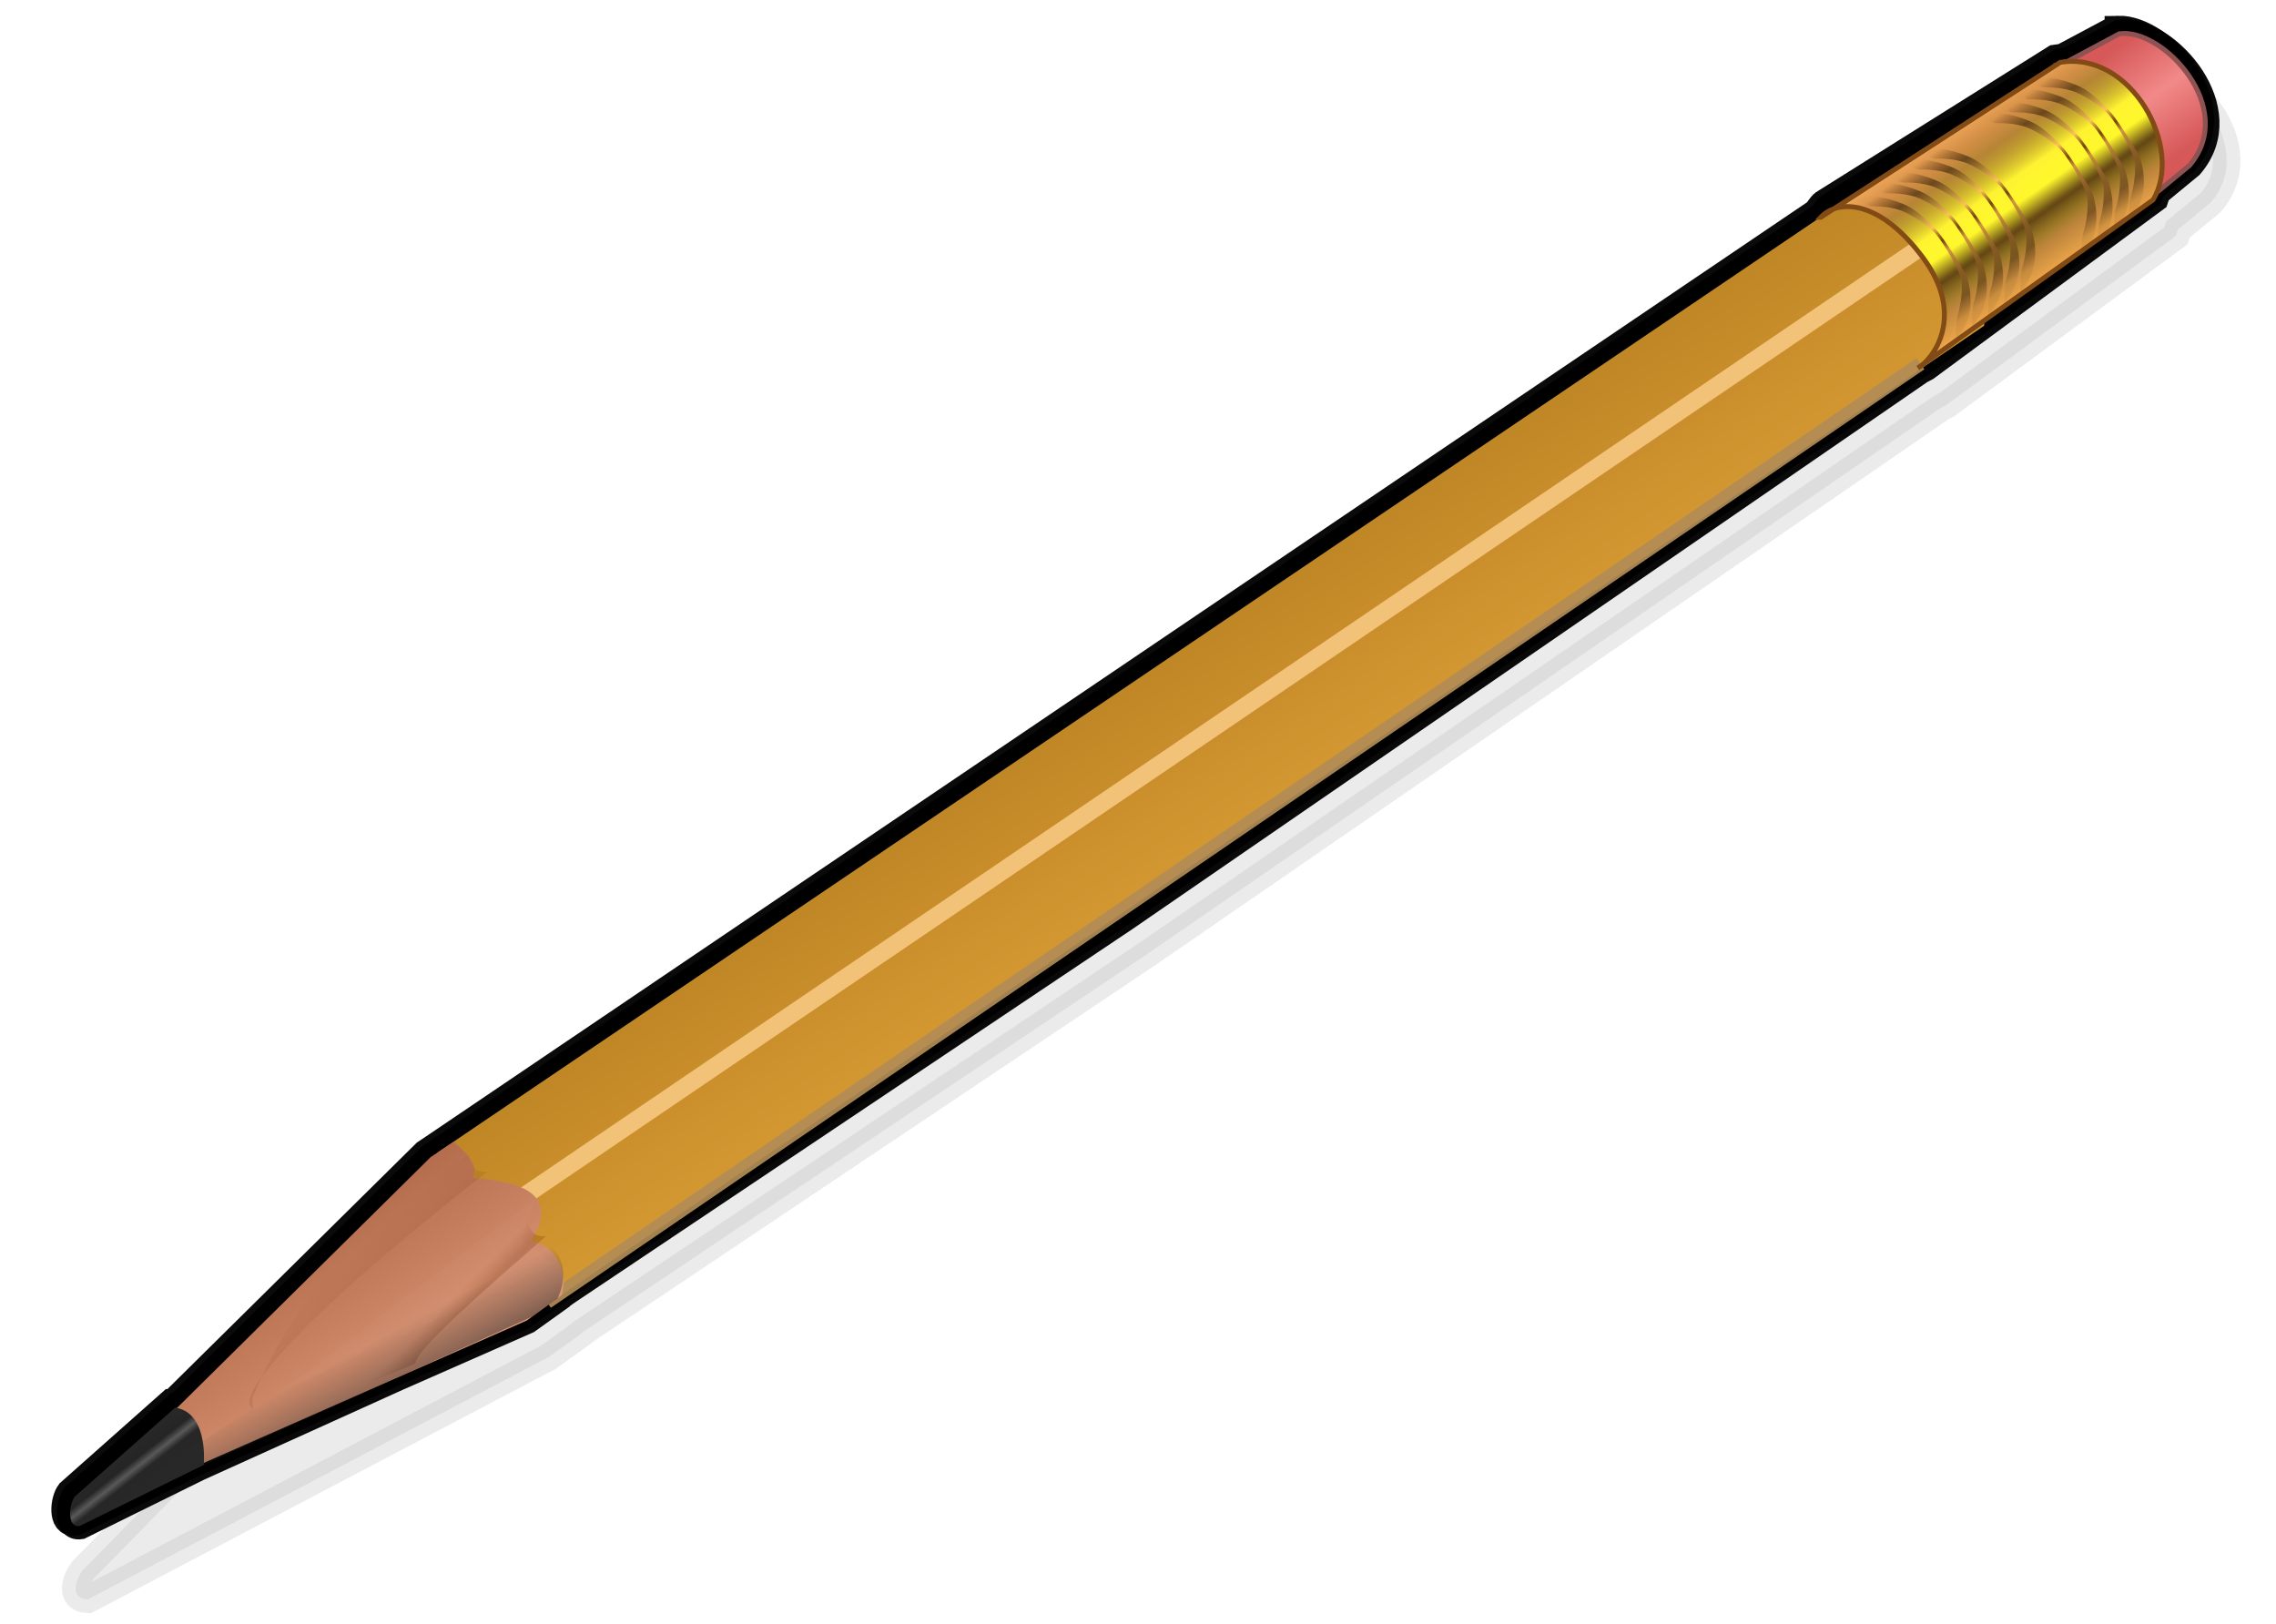
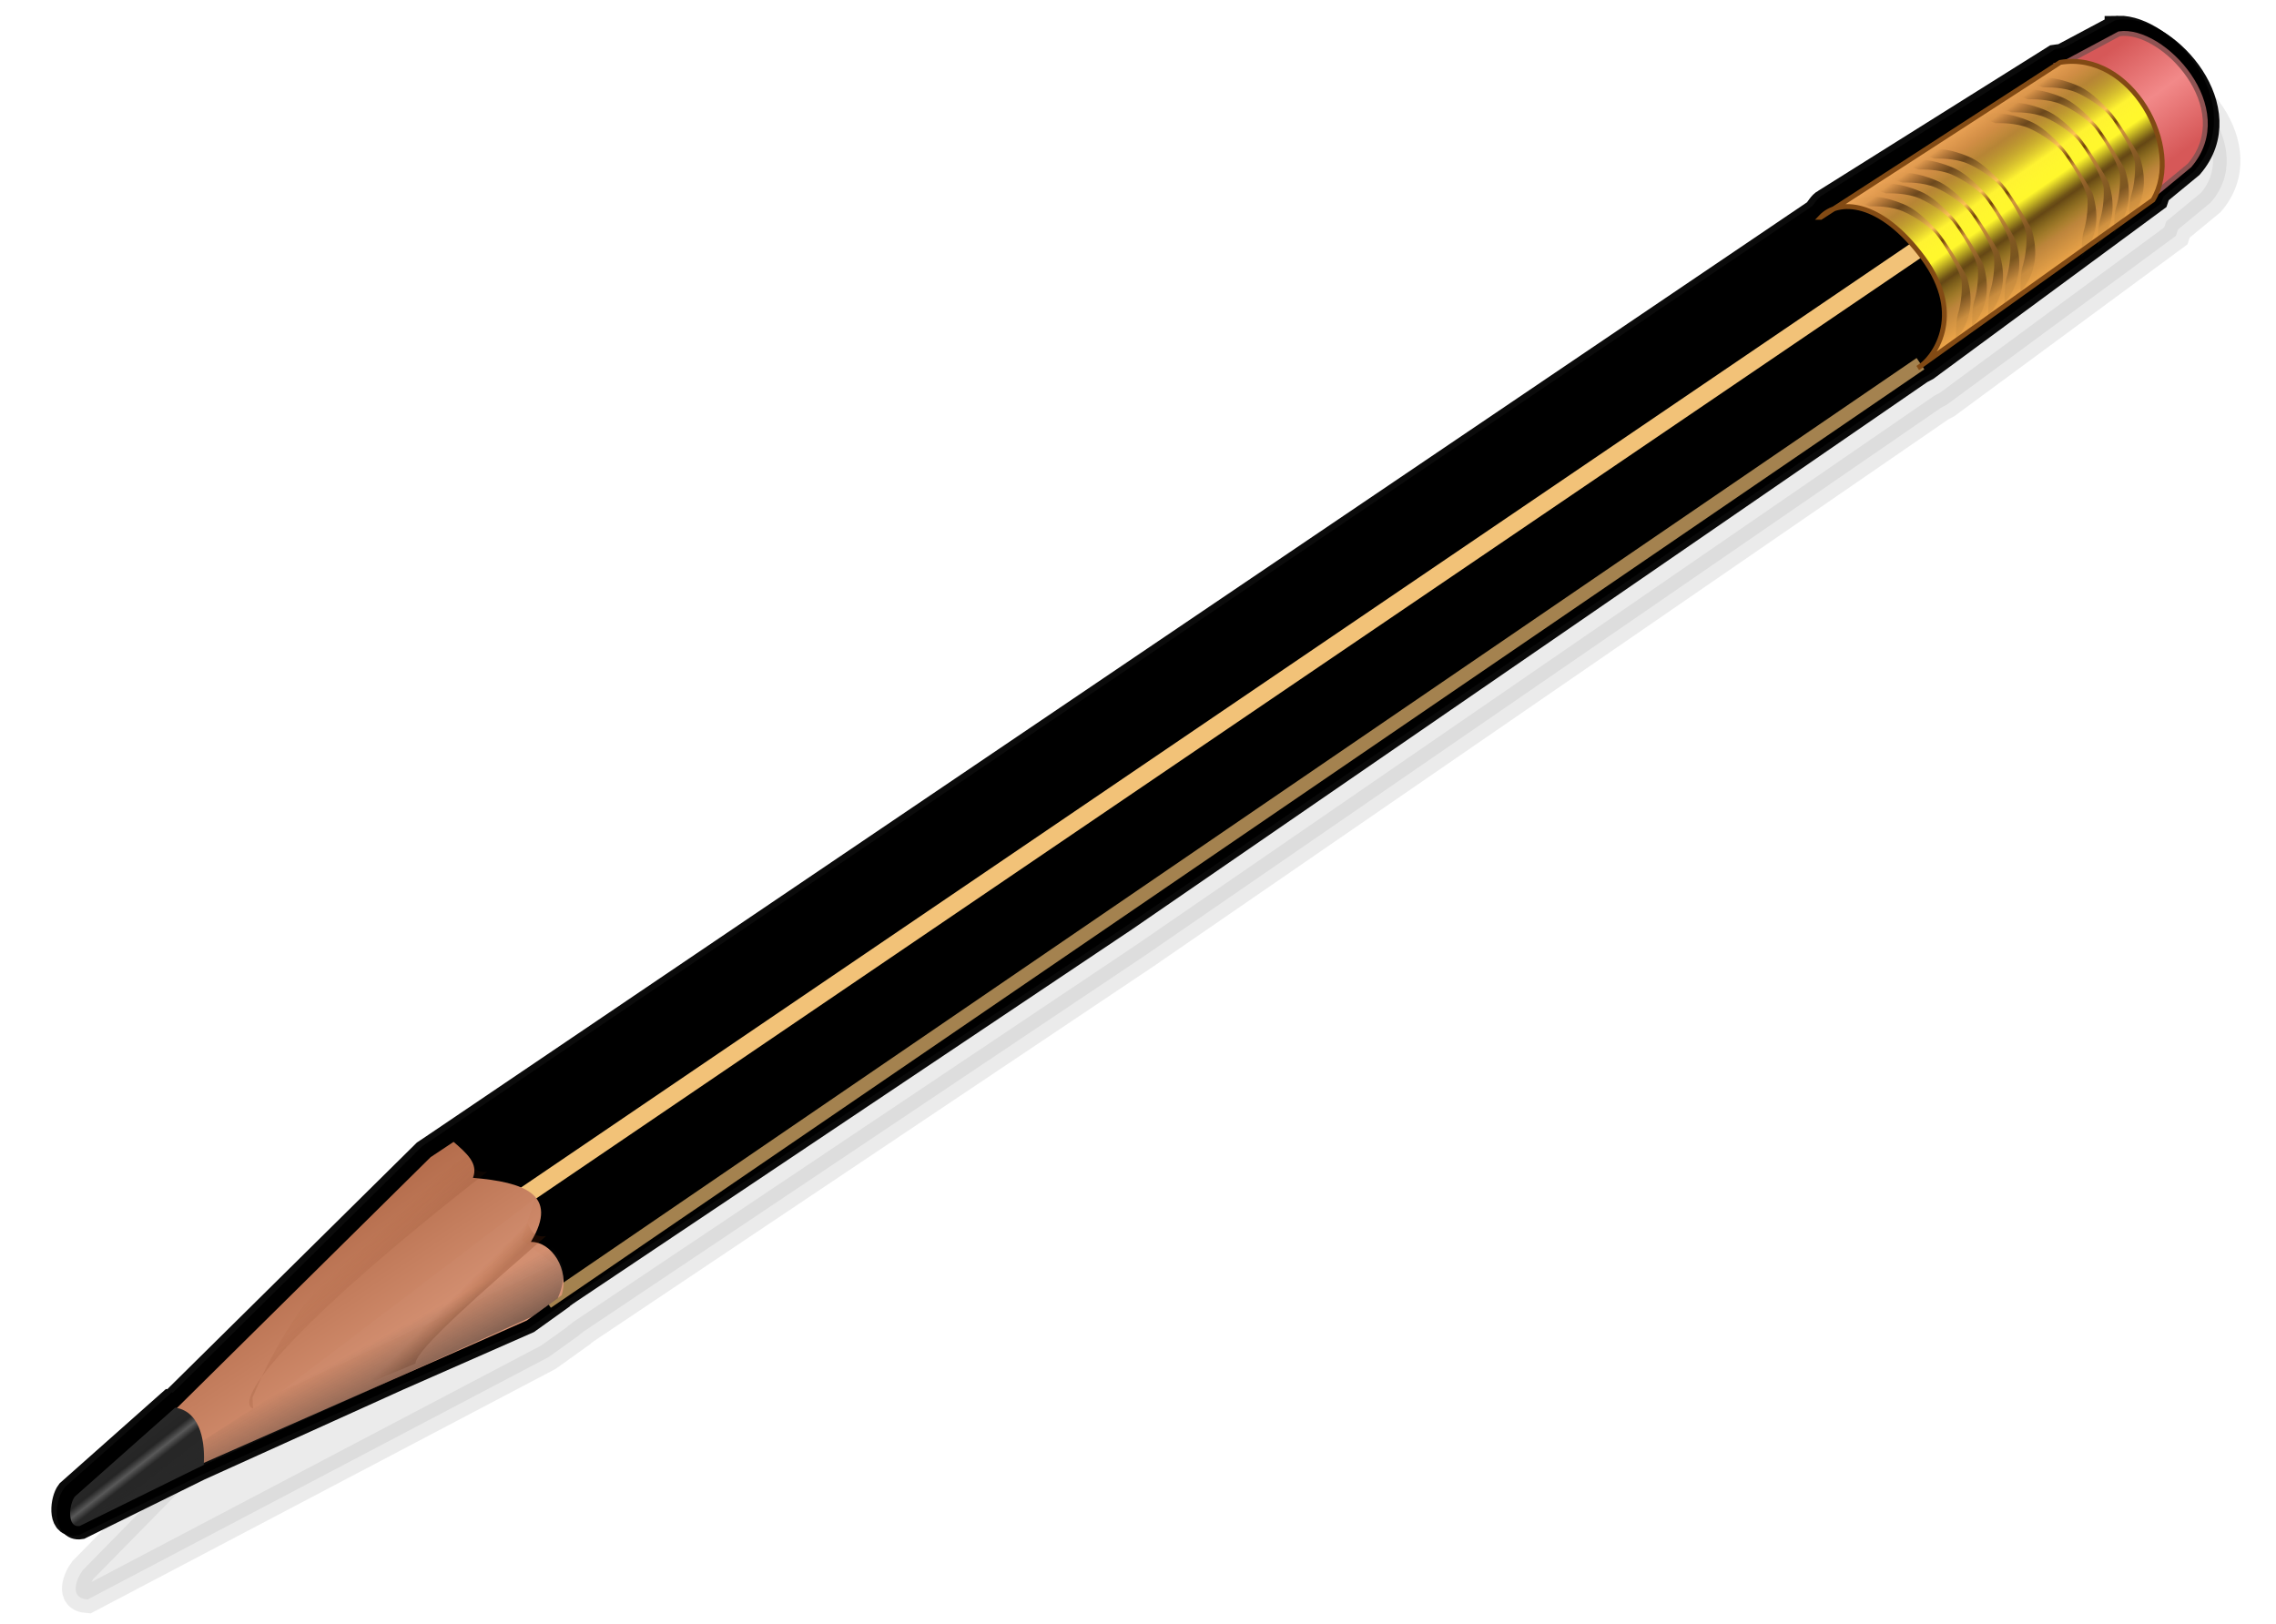
<svg xmlns="http://www.w3.org/2000/svg" xmlns:xlink="http://www.w3.org/1999/xlink" id="svg2" viewBox="0 0 464.71 331.63" version="1.0">
  <defs id="defs4">
    <linearGradient id="linearGradient3653">
      <stop id="stop3655" stop-color="#5d3715" stop-opacity=".012" offset="0" />
      <stop id="stop3681" stop-color="#5a3715" stop-opacity=".404" offset=".076" />
      <stop id="stop3657" stop-color="#573715" stop-opacity=".8" offset=".152" />
      <stop id="stop3659" stop-color="#ffc554" offset=".389" />
      <stop id="stop3661" stop-color="#592400" stop-opacity=".849" offset=".495" />
      <stop id="stop3663" stop-color="#c78240" stop-opacity=".835" offset=".566" />
      <stop id="stop3667" stop-color="#624117" stop-opacity=".688" offset=".881" />
      <stop id="stop3669" stop-color="#6a481c" stop-opacity=".098" offset="1" />
    </linearGradient>
    <linearGradient id="linearGradient3435">
      <stop id="stop3437" stop-color="#692908" offset="0" />
      <stop id="stop3439" stop-color="#8d370b" stop-opacity="0" offset="1" />
    </linearGradient>
    <filter id="filter3307">
      <feGaussianBlur id="feGaussianBlur3309" stdDeviation="0.681" />
    </filter>
    <filter id="filter3315">
      <feGaussianBlur id="feGaussianBlur3317" stdDeviation="1.363" />
    </filter>
    <filter id="filter3423">
      <feGaussianBlur id="feGaussianBlur3425" stdDeviation="1.53" />
    </filter>
    <filter id="filter3453">
      <feGaussianBlur id="feGaussianBlur3455" stdDeviation="0.222" />
    </filter>
    <linearGradient id="linearGradient3527" y2="232.93" gradientUnits="userSpaceOnUse" x2="549.87" y1="212.37" x1="534.93">
      <stop id="stop3523" stop-color="#d65858" offset="0" />
      <stop id="stop3529" stop-color="#f28989" offset=".5" />
      <stop id="stop3525" stop-color="#d65858" offset="1" />
    </linearGradient>
    <filter id="filter3539">
      <feGaussianBlur id="feGaussianBlur3541" stdDeviation="0.099" />
    </filter>
    <linearGradient id="linearGradient3615" y2="294.26" gradientUnits="userSpaceOnUse" x2="545.97" gradientTransform="translate(-17.734 -38.854)" y1="263.84" x1="524.95">
      <stop id="stop3594" stop-color="#efa75a" offset="0" />
      <stop id="stop3596" stop-color="#f5a753" stop-opacity=".769" offset=".132" />
      <stop id="stop3598" stop-color="#fff630" stop-opacity="0" offset=".52" />
      <stop id="stop3600" stop-color="#fff72c" stop-opacity="0" offset=".658" />
      <stop id="stop3602" stop-color="#e9a54d" stop-opacity=".676" offset=".823" />
      <stop id="stop3604" stop-color="#f7ac4b" offset="1" />
    </linearGradient>
    <linearGradient id="linearGradient3618" y2="294.26" gradientUnits="userSpaceOnUse" x2="545.97" gradientTransform="translate(-17.734 -38.854)" y1="263.84" x1="524.95">
      <stop id="stop3580" stop-color="#5d3715" offset="0" />
      <stop id="stop3582" stop-color="#573715" offset=".218" />
      <stop id="stop3584" stop-color="#fff630" offset=".423" />
      <stop id="stop3586" stop-color="#fff72c" offset=".55" />
      <stop id="stop3588" stop-color="#5a3b13" offset=".674" />
      <stop id="stop3590" stop-color="#6a481c" offset="1" />
    </linearGradient>
    <linearGradient id="linearGradient3629" y2="267.37" xlink:href="#linearGradient3653" gradientUnits="userSpaceOnUse" x2="506.13" gradientTransform="translate(-.402 -1.206)" y1="242.12" x1="488.67" />
    <linearGradient id="linearGradient3685" y2="267.37" xlink:href="#linearGradient3653" gradientUnits="userSpaceOnUse" x2="506.13" gradientTransform="translate(-3.719 1.449)" y1="242.12" x1="488.67" />
    <linearGradient id="linearGradient3691" y2="267.37" xlink:href="#linearGradient3653" gradientUnits="userSpaceOnUse" x2="506.13" gradientTransform="translate(6.221 -6.07)" y1="242.12" x1="488.67" />
    <linearGradient id="linearGradient3693" y2="267.37" xlink:href="#linearGradient3653" gradientUnits="userSpaceOnUse" x2="506.13" gradientTransform="translate(2.904 -3.414)" y1="242.12" x1="488.67" />
    <linearGradient id="linearGradient3703" y2="267.37" xlink:href="#linearGradient3653" gradientUnits="userSpaceOnUse" x2="506.13" gradientTransform="translate(21.965 -15.537)" y1="242.12" x1="488.67" />
    <linearGradient id="linearGradient3705" y2="267.37" xlink:href="#linearGradient3653" gradientUnits="userSpaceOnUse" x2="506.13" gradientTransform="translate(9.482 -8.299)" y1="242.12" x1="488.67" />
    <linearGradient id="linearGradient3707" y2="267.37" xlink:href="#linearGradient3653" gradientUnits="userSpaceOnUse" x2="506.13" gradientTransform="translate(28.588 -20.401)" y1="242.12" x1="488.67" />
    <linearGradient id="linearGradient3709" y2="267.37" xlink:href="#linearGradient3653" gradientUnits="userSpaceOnUse" x2="506.13" gradientTransform="translate(25.271 -17.746)" y1="242.12" x1="488.67" />
    <linearGradient id="linearGradient3713" y2="267.37" xlink:href="#linearGradient3653" gradientUnits="userSpaceOnUse" x2="506.13" gradientTransform="translate(31.658 -22.833)" y1="242.12" x1="488.67" />
    <linearGradient id="linearGradient3725" y2="475.14" gradientUnits="userSpaceOnUse" x2="193.77" gradientTransform="translate(-17.949 -32.52)" y1="509.35" x1="216.79">
      <stop id="stop3331" stop-color="#da9677" offset="0" />
      <stop id="stop3333" stop-color="#af6746" offset="1" />
    </linearGradient>
    <linearGradient id="linearGradient3727" y2="456.87" xlink:href="#linearGradient3435" gradientUnits="userSpaceOnUse" x2="177.15" gradientTransform="translate(.423 -.394)" y1="461.46" x1="181.41" />
    <linearGradient id="linearGradient3729" y2="458.62" xlink:href="#linearGradient3435" gradientUnits="userSpaceOnUse" x2="179.79" gradientTransform="translate(12.371 12.766)" y1="460.84" x1="182.03" />
    <linearGradient id="linearGradient3731" y2="506.55" gradientUnits="userSpaceOnUse" x2="134.92" y1="498.61" x1="128.73">
      <stop id="stop3478" stop-color="#282828" offset="0" />
      <stop id="stop3486" stop-color="#252525" offset=".292" />
      <stop id="stop3484" stop-color="#595959" offset=".438" />
      <stop id="stop3488" stop-color="#272727" offset=".58" />
      <stop id="stop3480" stop-color="#282828" offset="1" />
    </linearGradient>
    <linearGradient id="linearGradient3733" y2="478.04" gradientUnits="userSpaceOnUse" x2="176.66" y1="490.7" x1="183.45">
      <stop id="stop3494" stop-color="#282828" stop-opacity=".662" offset="0" />
      <stop id="stop3496" stop-color="#282828" stop-opacity="0" offset="1" />
    </linearGradient>
    <linearGradient id="linearGradient3760" y2="325.49" gradientUnits="userSpaceOnUse" x2="350.23" y1="365.95" x1="377.44">
      <stop id="stop3245" stop-color="#e0a136" offset="0" />
      <stop id="stop3247" stop-color="#c58a26" offset="1" />
    </linearGradient>
    <filter id="filter3880">
      <feGaussianBlur id="feGaussianBlur3882" stdDeviation="5.64" />
    </filter>
  </defs>
  <g id="layer7" fill-rule="evenodd" stroke="#000" stroke-width="5.6" transform="translate(-103.8 -202.26)">
    <path id="path3870" opacity=".279" filter="url(#filter3880)" d="m541.71 216.62c-0.28 0.01-0.56 0.05-0.84 0.1l-10.59 5.65c-0.49 0.04-0.98 0.07-1.47 0.16l-46.93 29.44c-0.76 0.35-1.3 1.5-1.85 2.06l-282.44 191.06-1.5 1-75.37 76.77c-1.18 1.54-3.04 5.76 1 6l93.99-49.43 1.16-0.81 5.19-3.72 0.03-0.09 0.75-0.53 0.03-0.06 114.85-76.93 162.44-111.8 1.16-0.61 46.74-34.45 0.44-1.31 6.71-5.53c9.69-11.32-4.57-27.19-13.5-26.97z" />
    <path id="path3762" opacity=".96" d="m537.43 209c-0.29 0.01-0.57 0.06-0.85 0.1l-10.59 5.65c-0.49 0.04-0.97 0.08-1.47 0.16l-46.92 29.44c-0.76 0.35-1.3 1.5-1.86 2.06l-282.44 191.06-1.5 1-51.81 51.22c-0.12-0.02-0.22-0.07-0.34-0.09l-20.5 18.18c-1.19 1.54-1.69 6.44 1 6l24.18-11.93 40.69-18.41 26.41-11.62 1.15-0.82 5.19-3.72 0.03-0.09 0.75-0.53c0.01-0.02 0.03-0.04 0.03-0.06l114.85-76.93 162.44-111.8 1.16-0.61 46.74-34.45 0.44-1.31 6.72-5.53c9.69-11.31-4.57-27.19-13.5-26.97z" />
    <path id="path3868" opacity=".96" d="m536.32 208.27c-0.29 0.01-0.57 0.06-0.84 0.1l-10.6 5.65c-0.48 0.04-0.97 0.08-1.46 0.16l-46.93 29.44c-0.76 0.35-1.3 1.5-1.86 2.06l-282.43 191.06-1.5 1-51.82 51.22c-0.11-0.02-0.22-0.07-0.34-0.09l-20.5 18.19c-1.18 1.53-1.69 6.43 1 6l24.19-11.94 40.69-18.41 26.4-11.62 1.16-0.82 5.19-3.71c0.01-0.04 0.01-0.07 0.03-0.1l0.75-0.53c0-0.02 0.02-0.04 0.03-0.06l114.85-76.93 162.44-111.8 1.16-0.61 46.74-34.45 0.43-1.31 6.72-5.53c9.69-11.31-4.57-27.19-13.5-26.97z" />
  </g>
  <g id="layer2" opacity=".96" transform="translate(-103.8 -202.26)">
-     <path id="path2471" d="m484.4 240.59l-291.17 196.95-15.97 33.54 40.99-4.26 290.64-198.02 4.26-30.34-28.75 2.13z" fill="url(#linearGradient3760)" fill-rule="evenodd" />
    <path id="path3251" d="m189.5 460.97l320.45-217.72" filter="url(#filter3315)" stroke="#fcca7d" stroke-width="3.6" fill="none" />
    <path id="path3277" opacity=".96" d="m215.48 468.15l280.44-191.63" filter="url(#filter3307)" stroke="#b99359" stroke-width="2.8" fill="none" />
  </g>
  <g id="layer3" transform="translate(-103.8 -202.26)">
    <g id="g3509" fill-rule="evenodd">
      <g id="g3427" transform="translate(-.028 .038)">
-         <path id="path3327" d="m196.44 435.39l-4.69 3.12-58.29 57.64 4.64 8.03 73.28-32.31 7.12-5.17c1.64-5.22-2.02-10.94-6.28-10.88 5.92-9.81-1.58-12.21-11.82-13.09 1.13-2.9-1.24-5-3.96-7.34z" fill="url(#linearGradient3725)" />
+         <path id="path3327" d="m196.44 435.39l-4.69 3.12-58.29 57.64 4.64 8.03 73.28-32.31 7.12-5.17c1.64-5.22-2.02-10.94-6.28-10.88 5.92-9.81-1.58-12.21-11.82-13.09 1.13-2.9-1.24-5-3.96-7.34" fill="url(#linearGradient3725)" />
        <path id="path3337" opacity=".146" filter="url(#filter3423)" d="m213.07 446.95l-51.95 39.49 55.96-25.98-6.76-5.06 2.75-8.45z" fill="#fff" />
      </g>
      <path id="path3433" opacity=".344" filter="url(#filter3453)" d="m203.35 441.49c-40.34 31.42-52.01 46.84-47.88 48.39l-0.12-2.23c7.78-18.75 23.08-37.56 43.99-49.54 0.67 2.02 1.49 3.83 4.01 3.38z" fill="url(#linearGradient3727)" />
      <path id="path3457" opacity=".474" filter="url(#filter3453)" d="m215.3 454.65c-12.9 11.3-26.57 23.12-26.68 26.04l-17.72 7.39 40.39-36.81c0.66 2.02 1.49 3.83 4.01 3.38z" fill="url(#linearGradient3729)" />
      <path id="path3474" d="m139.57 489.69l-20.5 18.18c-1.18 1.54-1.67 6.43 1.01 5.99l25.33-12.48c0.24-3.86-0.28-10.83-5.84-11.69z" fill="url(#linearGradient3731)" />
      <path id="path3490" d="m119.33 513.21l93.18-42.13 5.18-3.73c2.88-6.6-0.21-10.82-5.6-14.11l-92.76 59.97z" fill="url(#linearGradient3733)" />
    </g>
  </g>
  <g id="layer4" transform="translate(-103.8 -202.26)">
    <path id="path3519" d="m524.38 215.65l12.13-6.49c8.83-1.32 24.33 15.21 14.33 26.89l-9.19 7.58-8-20.48-9.27-7.5z" fill-rule="evenodd" filter="url(#filter3539)" stroke="#8e5252" stroke-width="1px" fill="url(#linearGradient3527)" />
  </g>
  <g id="layer5" fill-rule="evenodd" transform="translate(-103.8 -202.26)">
    <path id="path3546" d="m475.55 246.63c3.62-3.84 12.19-3.51 20.92 8.3 8.81 11.92 1.97 20.8-1.08 22.46l48-34.3c6.42-10.59-4.82-30.28-19.35-27.83l-48.49 31.37z" fill="url(#linearGradient3618)" />
    <path id="path3574" d="m475.55 246.63c3.62-3.84 12.19-3.51 20.92 8.3 8.81 11.92 1.97 20.8-1.08 22.46l48-34.3c6.42-10.59-4.42-30.54-18.95-28.09l-48.89 31.63z" stroke="#824a14" stroke-width="1px" fill="url(#linearGradient3615)" />
  </g>
  <g id="layer6" fill-rule="evenodd" transform="translate(-103.8 -202.26)">
    <path id="path3621" d="m485.47 240.61c3.18-2.05 8.87-0.04 11.1 1.05s4.86 3.7 6.19 5.22c1.33 1.53 5.14 7.54 5.95 9.25 1.42 4.69 0.97 9.03-2.25 12.87 0 0-0.06-3.67 0.4-5.15 0.58-1.86 0.88-4.15 0.8-6.43-0.07-2.4-3.86-8.36-5.22-9.97-1.37-1.62-5.15-4.27-7.8-5.07-2.65-0.79-5.71-0.64-5.71-0.64l-3.46-1.13z" fill="url(#linearGradient3629)" />
    <path id="path3683" d="m482.16 243.27c3.18-2.06 8.87-0.05 11.09 1.04 2.23 1.09 4.86 3.71 6.19 5.23s5.14 7.53 5.95 9.25c1.42 4.68 0.98 9.02-2.25 12.86 0 0-0.05-3.67 0.4-5.15 0.58-1.86 0.88-4.14 0.81-6.43-0.08-2.4-3.86-8.35-5.23-9.97-1.36-1.61-5.14-4.27-7.8-5.06-2.65-0.8-5.71-0.65-5.71-0.65l-3.45-1.12z" fill="url(#linearGradient3685)" />
    <path id="path3687" d="m492.1 235.75c3.18-2.06 8.87-0.05 11.09 1.04 2.23 1.1 4.86 3.71 6.19 5.23s5.14 7.53 5.95 9.25c1.42 4.68 0.98 9.02-2.25 12.86 0 0-0.05-3.66 0.4-5.14 0.58-1.86 0.88-4.15 0.81-6.44-0.08-2.4-3.86-8.35-5.23-9.97-1.36-1.61-5.14-4.26-7.8-5.06-2.65-0.8-5.71-0.64-5.71-0.64l-3.45-1.13z" fill="url(#linearGradient3691)" />
    <path id="path3689" d="m488.78 238.4c3.18-2.05 8.87-0.04 11.1 1.05 2.22 1.09 4.86 3.7 6.19 5.23 1.33 1.52 5.13 7.53 5.95 9.24 1.41 4.69 0.97 9.03-2.26 12.87 0 0-0.05-3.67 0.41-5.15 0.57-1.86 0.88-4.15 0.8-6.43-0.08-2.4-3.86-8.36-5.23-9.97-1.36-1.62-5.14-4.27-7.79-5.07-2.66-0.79-5.71-0.64-5.71-0.64l-3.46-1.13z" fill="url(#linearGradient3693)" />
    <path id="path3695" d="m507.84 226.28c3.18-2.05 8.87-0.04 11.1 1.05 2.22 1.09 4.86 3.7 6.19 5.22 1.33 1.53 5.13 7.53 5.95 9.25 1.41 4.68 0.97 9.03-2.25 12.86 0 0-0.06-3.66 0.4-5.14 0.57-1.86 0.88-4.15 0.8-6.43-0.08-2.41-3.86-8.36-5.22-9.97-1.37-1.62-5.15-4.27-7.8-5.07-2.66-0.8-5.71-0.64-5.71-0.64l-3.46-1.13z" fill="url(#linearGradient3703)" />
    <path id="path3697" d="m495.36 233.52c3.18-2.06 8.87-0.05 11.09 1.05 2.23 1.09 4.86 3.7 6.19 5.22s5.14 7.53 5.95 9.25c1.42 4.68 0.98 9.02-2.25 12.86 0 0-0.05-3.66 0.4-5.14 0.58-1.86 0.88-4.15 0.81-6.44-0.08-2.4-3.86-8.35-5.23-9.97-1.36-1.61-5.14-4.26-7.8-5.06-2.65-0.8-5.71-0.64-5.71-0.64l-3.45-1.13z" fill="url(#linearGradient3705)" />
    <path id="path3699" d="m514.46 221.42c3.18-2.06 8.87-0.05 11.1 1.04s4.86 3.71 6.19 5.23 5.14 7.53 5.95 9.25c1.42 4.68 0.97 9.02-2.25 12.86 0 0-0.06-3.67 0.4-5.15 0.58-1.86 0.88-4.14 0.8-6.43-0.07-2.4-3.86-8.35-5.22-9.97-1.37-1.61-5.15-4.27-7.8-5.06-2.65-0.8-5.71-0.65-5.71-0.65l-3.46-1.12z" fill="url(#linearGradient3707)" />
    <path id="path3701" d="m511.15 224.07c3.18-2.05 8.87-0.04 11.09 1.05 2.23 1.09 4.86 3.7 6.19 5.22 1.33 1.53 5.14 7.54 5.95 9.25 1.42 4.69 0.98 9.03-2.25 12.87 0 0-0.05-3.67 0.4-5.15 0.58-1.86 0.88-4.15 0.81-6.43-0.08-2.4-3.86-8.36-5.23-9.97-1.36-1.62-5.14-4.27-7.8-5.07-2.65-0.79-5.71-0.64-5.71-0.64l-3.45-1.13z" fill="url(#linearGradient3709)" />
    <path id="path3711" d="m517.53 218.99c3.19-2.06 8.87-0.05 11.1 1.04s4.86 3.71 6.19 5.23 5.14 7.53 5.95 9.24c1.42 4.69 0.97 9.03-2.25 12.87 0 0-0.06-3.67 0.4-5.15 0.58-1.86 0.88-4.15 0.81-6.43-0.08-2.4-3.87-8.35-5.23-9.97-1.36-1.61-5.15-4.27-7.8-5.06-2.65-0.8-5.71-0.65-5.71-0.65l-3.46-1.12z" fill="url(#linearGradient3713)" />
  </g>
</svg>